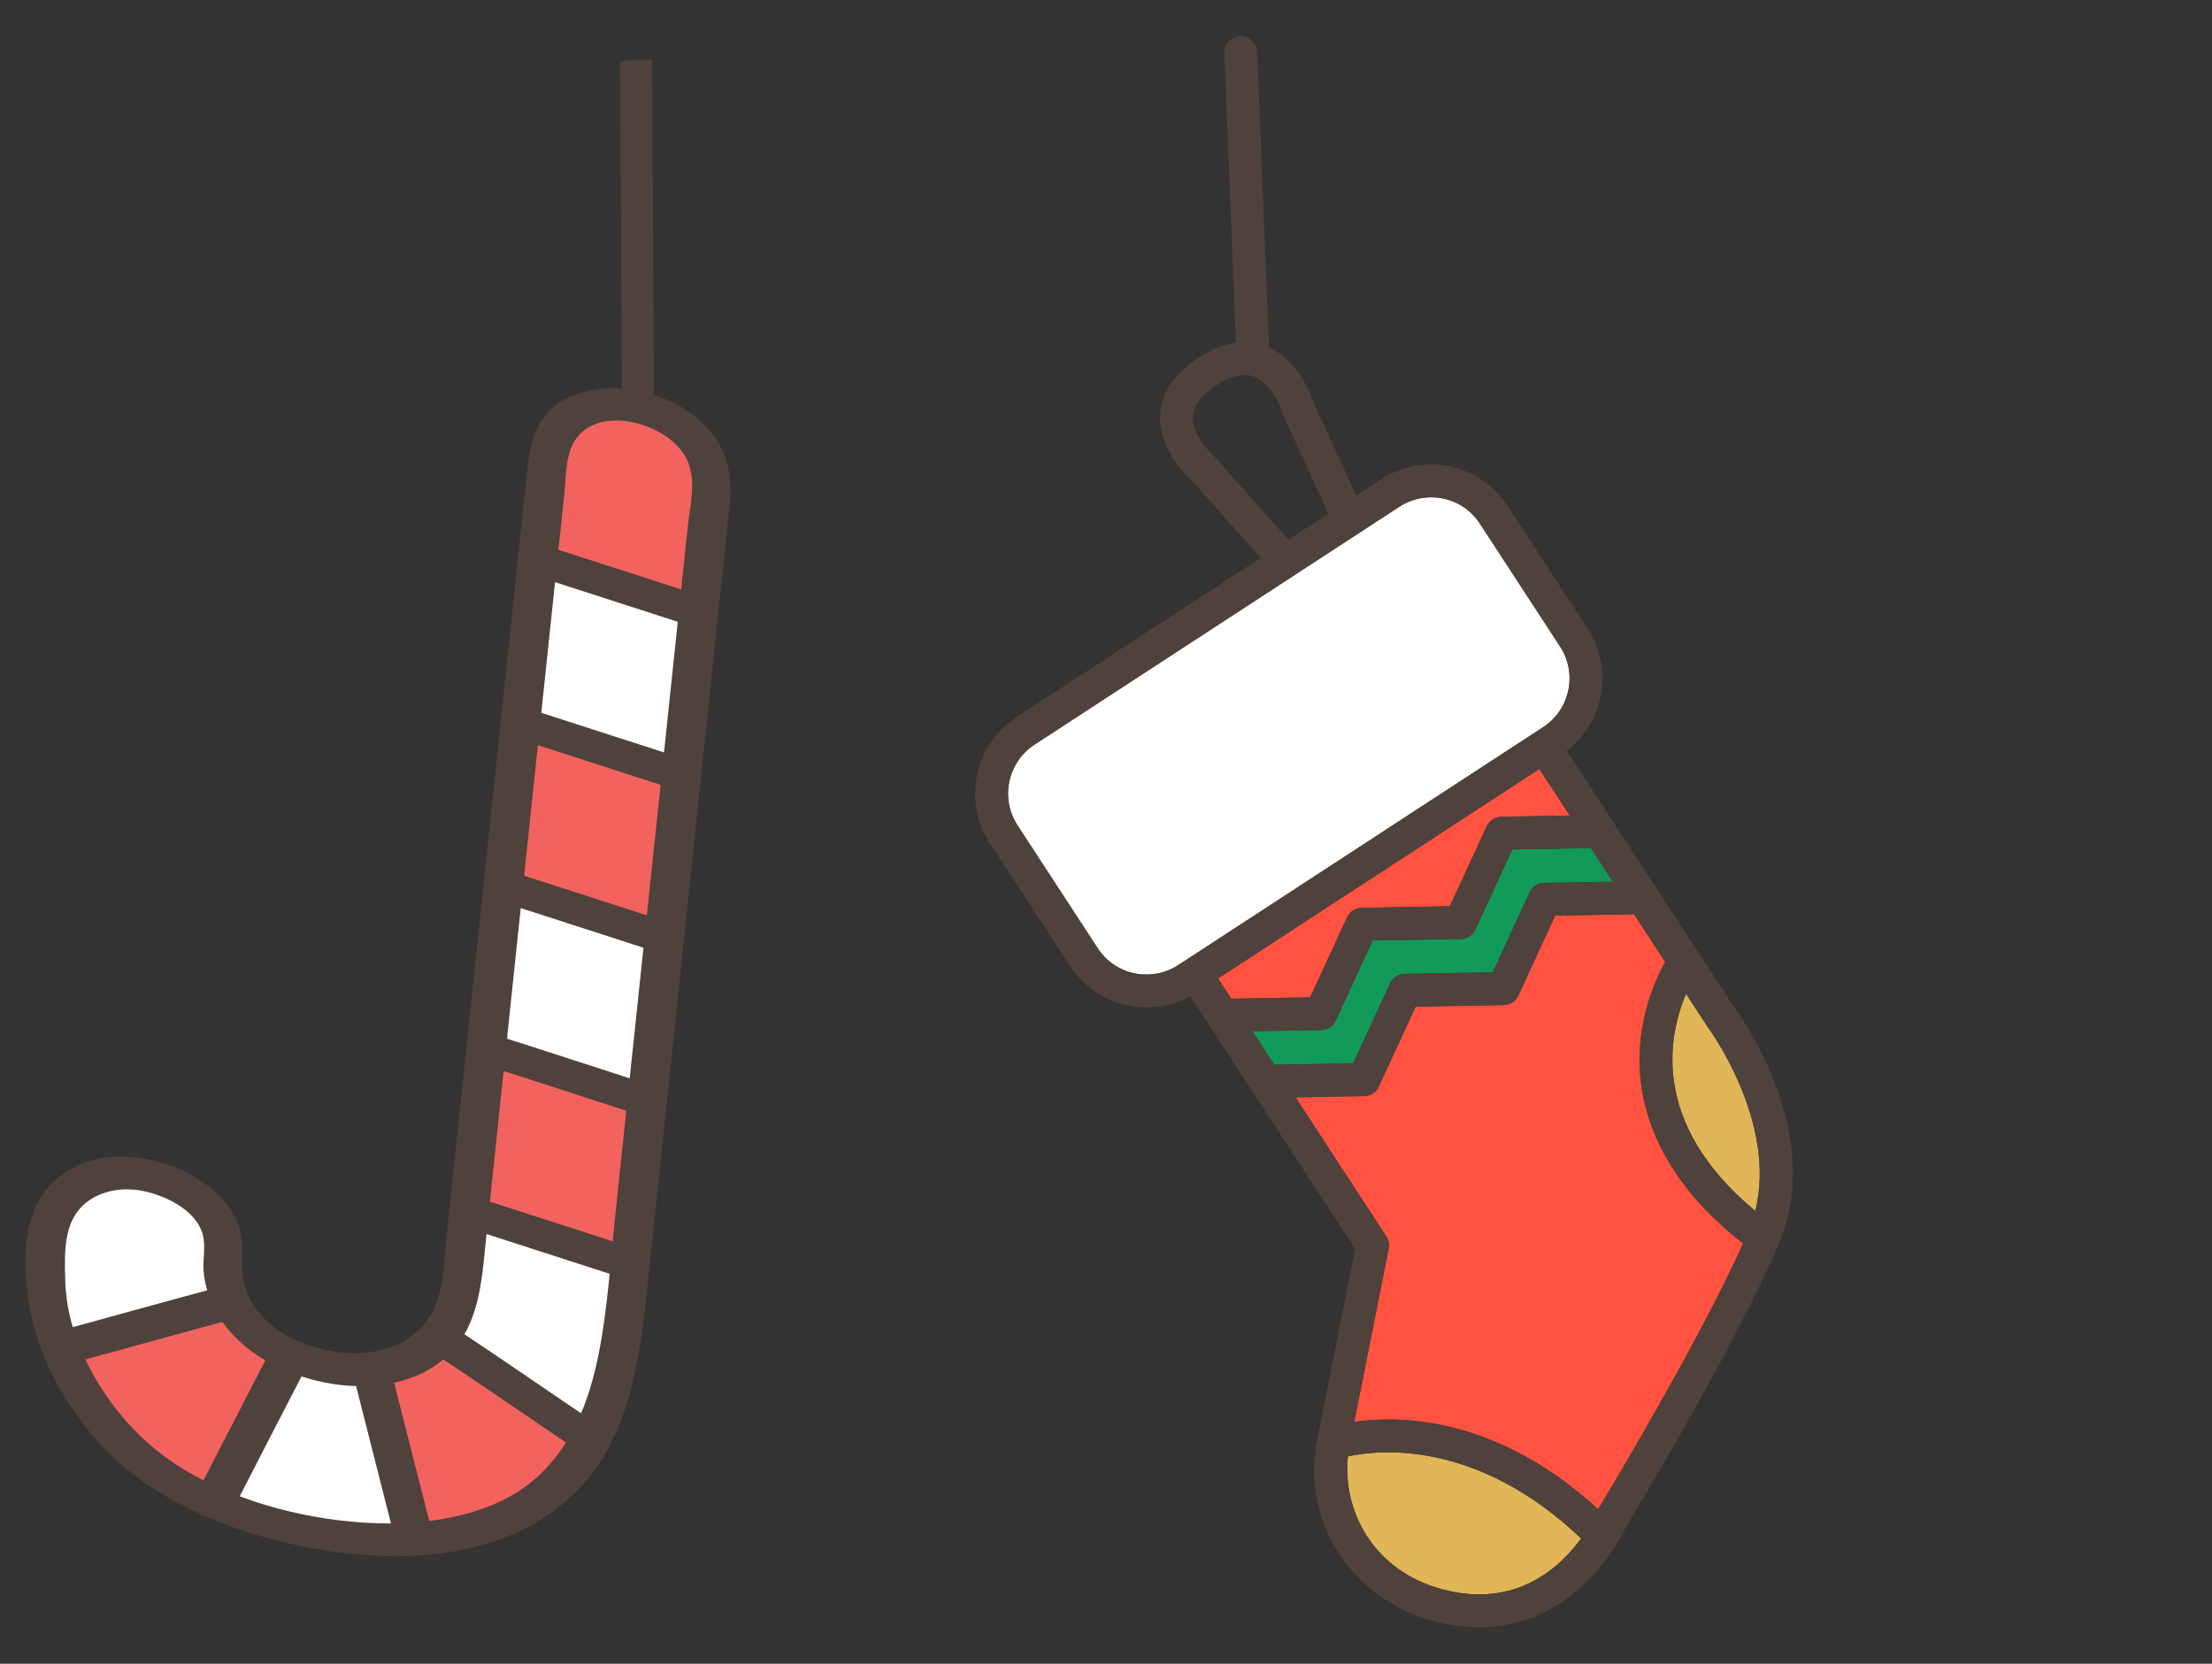
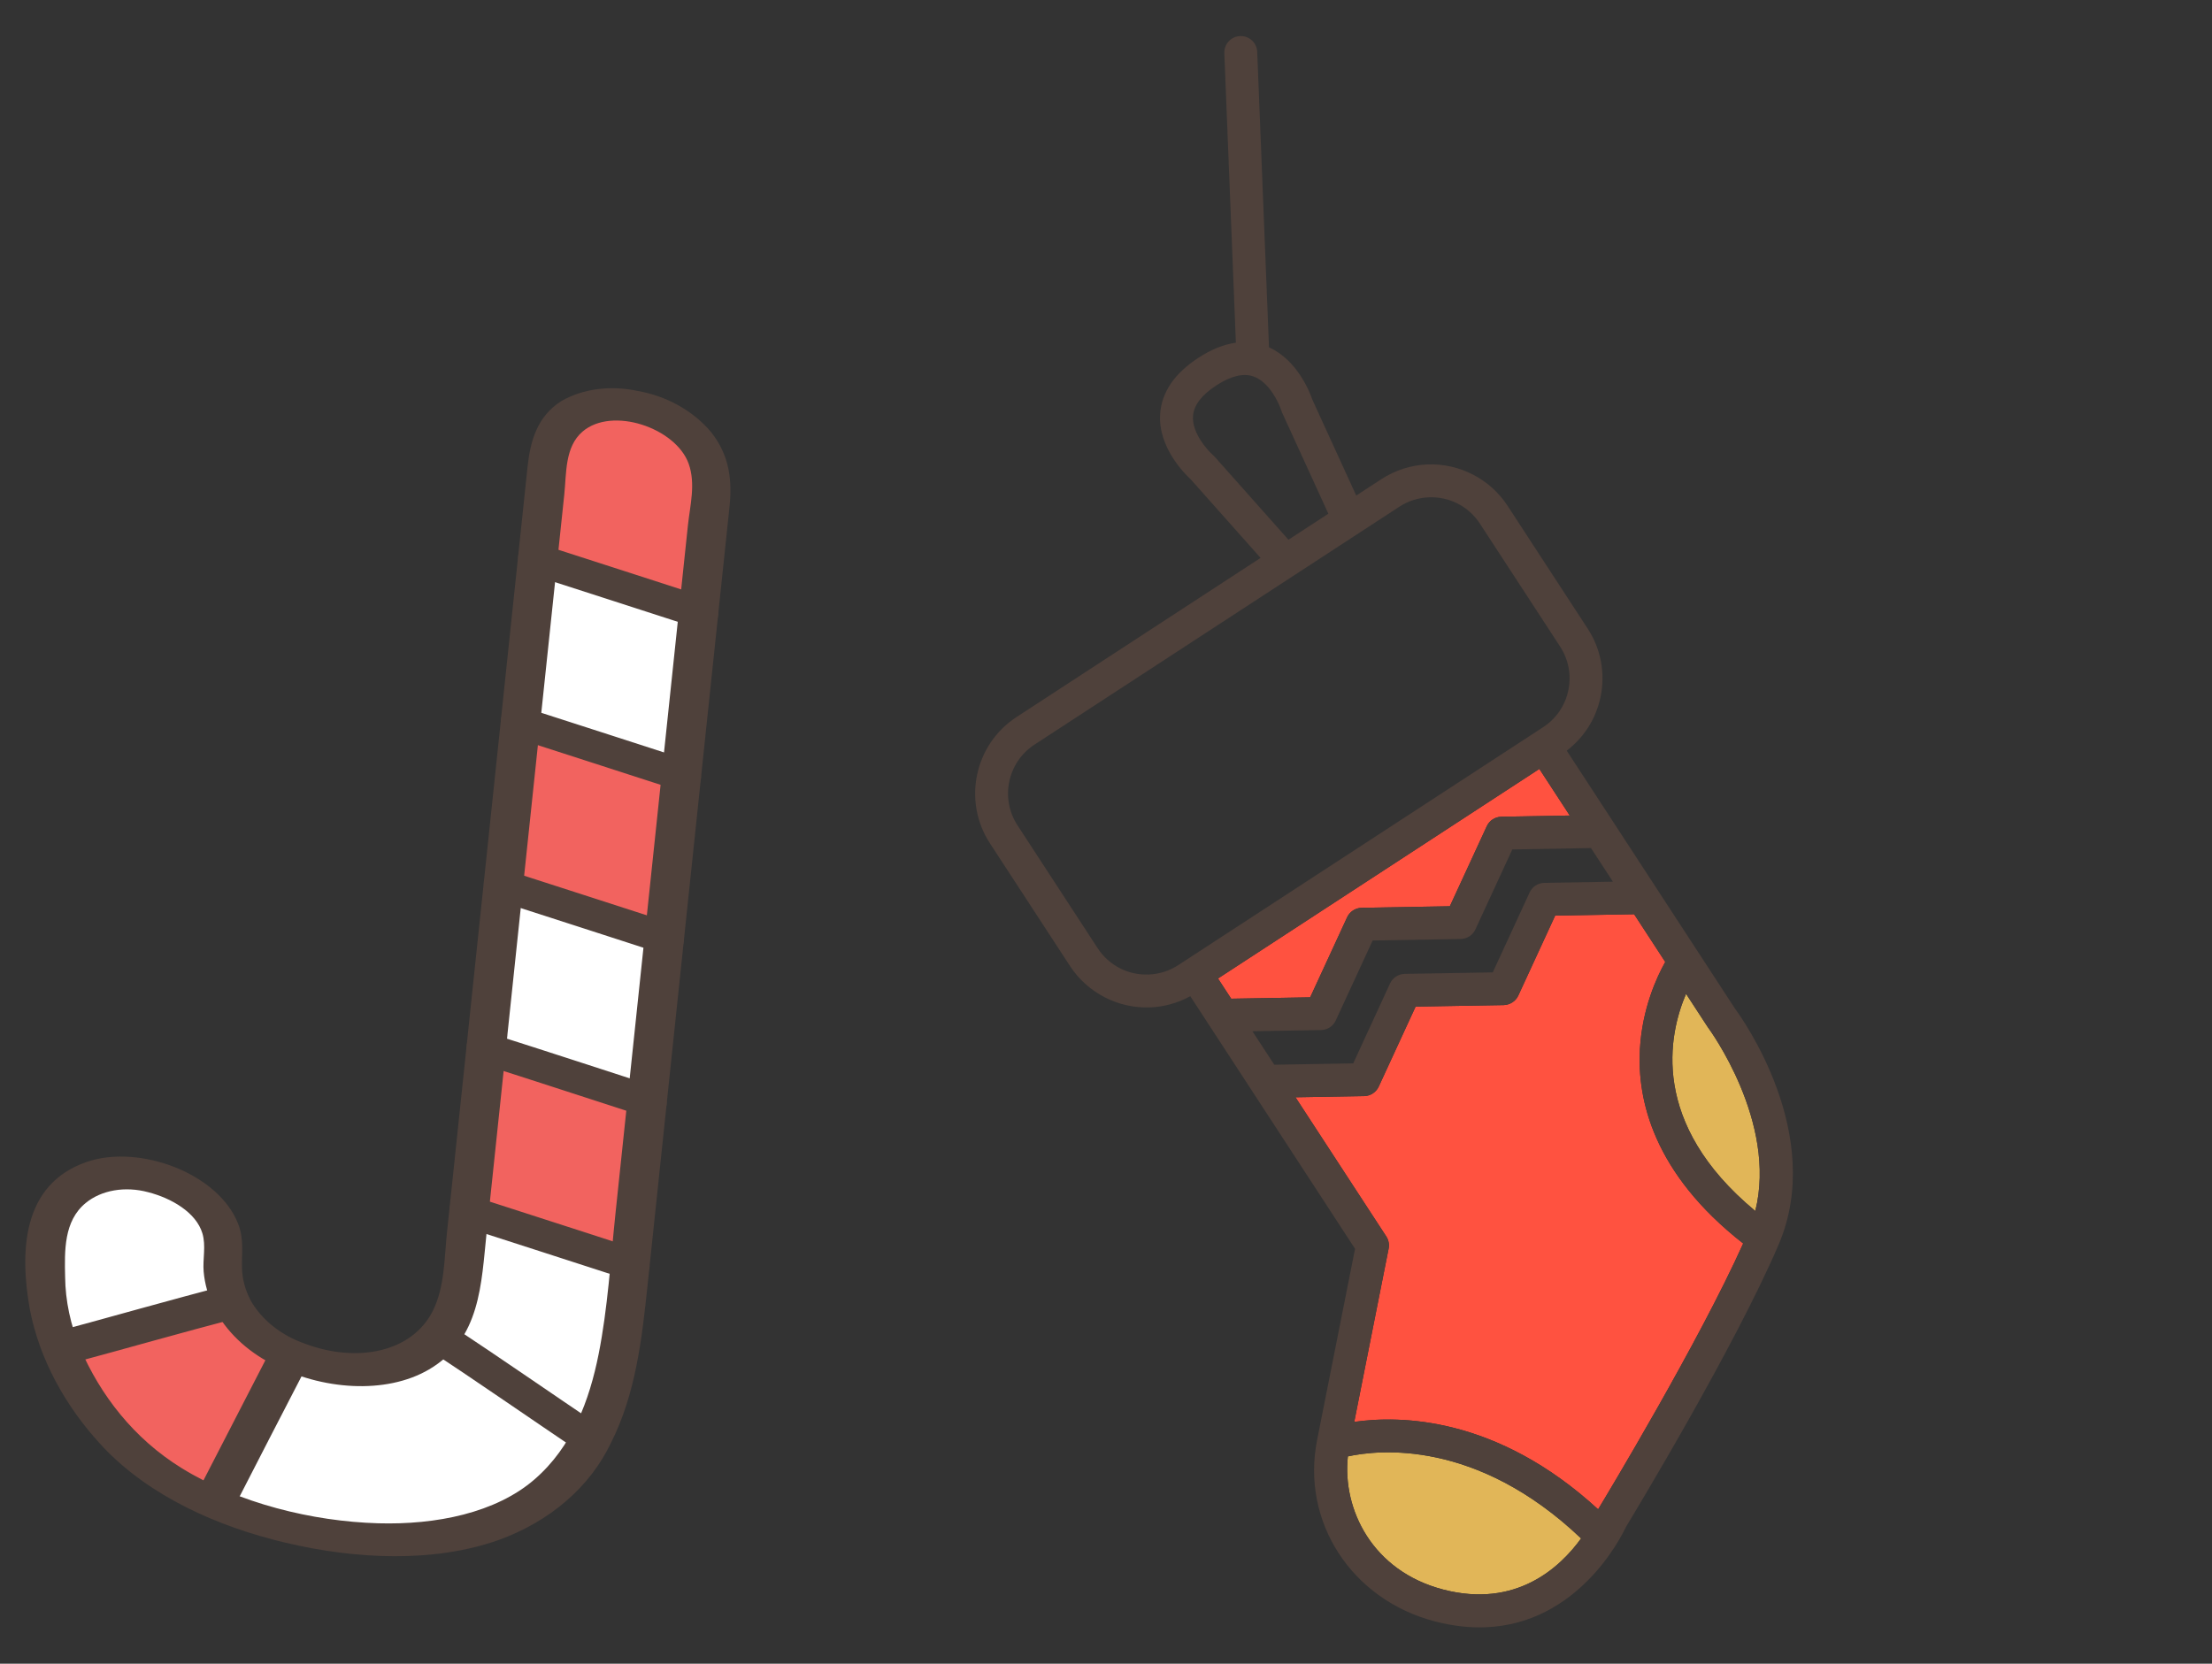
<svg xmlns="http://www.w3.org/2000/svg" width="553" height="416" viewBox="0 0 553 416" fill="none">
  <rect x="0" y="0" width="553" height="416" fill="#333333" stroke="none" />
  <g clip-path="url(#clip0_3883_1916)">
-     <path d="M392.077 172.628C392.879 168.819 392.149 164.924 390.022 161.663L369.994 130.955C367.163 126.614 362.377 124.144 357.19 124.351C354.578 124.455 352.03 125.271 349.825 126.709L258.618 186.192C251.889 190.582 249.985 199.632 254.372 206.364L274.403 237.072C277.233 241.412 282.02 243.88 287.207 243.673C289.819 243.569 292.366 242.754 294.572 241.316L385.776 181.832C389.037 179.706 391.275 176.437 392.077 172.628Z" fill="white" />
    <path d="M336.771 229.382C337.419 227.976 338.799 227.056 340.342 226.994C340.373 226.993 340.404 226.993 340.435 226.992L362.459 226.607L371.688 206.608C372.349 205.174 373.742 204.261 375.351 204.218L392.438 203.92L384.838 192.268L304.498 244.666L307.797 249.723L327.544 249.38L336.771 229.382Z" fill="#FF5240" />
-     <path d="M347.513 245.906C348.175 244.471 349.584 243.555 351.179 243.515L373.187 243.138L382.406 223.146C383.068 221.71 384.484 220.787 386.071 220.755L403.225 220.461L397.743 212.055L378.073 212.398L368.845 232.398C368.182 233.83 366.805 234.748 365.181 234.787L343.158 235.171L333.931 255.169C333.281 256.574 331.9 257.494 330.359 257.556C330.328 257.557 330.298 257.558 330.267 257.559L313.102 257.857L318.562 266.229L338.297 265.893L347.513 245.906Z" fill="#129A58" />
    <path d="M426.905 256.77L421.514 248.502C417.155 258.67 412.363 280.868 438.819 302.8C444.416 280.547 427.249 257.244 427.062 256.993C427.008 256.921 426.954 256.844 426.905 256.77Z" fill="#E1B658" />
    <path d="M409.975 262.402C410.535 252.205 414.194 244.309 416.312 240.526L408.535 228.601L388.797 228.938L379.578 248.93C378.917 250.365 377.472 251.274 375.914 251.321L353.905 251.697L344.691 271.685C344.042 273.09 342.661 274.012 341.119 274.073C341.087 274.075 341.056 274.075 341.024 274.076L323.873 274.369L346.57 309.167C347.157 310.067 347.368 311.161 347.159 312.215L338.563 355.539C349.863 353.902 374.125 354.067 399.531 377.403C401.682 373.848 424.659 335.711 435.797 310.924C413.312 293.345 409.285 274.943 409.975 262.402Z" fill="#FF5240" />
    <path d="M336.968 364.165C335.545 377.368 343.055 392.842 360.802 397.462C379.013 402.203 389.995 391.977 395.276 384.677C369.077 359.764 344.534 362.514 336.968 364.165Z" fill="#E1B658" />
    <path d="M391.684 187.702C396.012 184.393 398.995 179.71 400.127 174.323C401.383 168.363 400.24 162.271 396.913 157.169L376.885 126.461C372.522 119.77 364.851 115.812 356.863 116.13C352.767 116.293 348.779 117.57 345.33 119.818L339.057 123.909L328.095 99.946C327.515 98.235 324.404 90.061 317.248 86.846L314.304 12.966C314.214 10.696 312.3 8.929 310.03 9.019C307.76 9.11 305.994 11.024 306.084 13.293L308.969 85.689C305.954 86.107 302.813 87.37 299.567 89.488C293.606 93.376 290.4 98.097 290.038 103.519C289.479 111.879 296.246 118.536 297.637 119.812L315.146 139.503L254.122 179.302C243.596 186.171 240.616 200.327 247.48 210.859L267.512 241.568C271.875 248.257 279.547 252.215 287.535 251.896C291.051 251.756 294.484 250.791 297.57 249.099L338.762 312.258L329.273 360.081C325.223 380.504 337.886 399.998 358.729 405.424C363.318 406.619 367.542 407.045 371.422 406.891C394.397 405.973 405.156 384.662 406.519 381.747C408.743 378.082 433.706 336.765 444.649 311.23C456.421 283.758 435.511 254.578 433.728 252.167L391.684 187.702ZM303.634 114.173C303.52 114.045 303.386 113.914 303.258 113.801C301.766 112.494 297.957 108.192 298.251 104.041C298.441 101.348 300.397 98.77 304.064 96.379C307.73 93.988 310.879 93.236 313.419 94.148C317.336 95.552 319.736 100.772 320.327 102.649C320.38 102.824 320.444 102.994 320.52 103.159L332.091 128.453L322.115 134.958L303.634 114.173ZM294.572 241.317C292.366 242.755 289.82 243.571 287.207 243.675C282.021 243.881 277.233 241.414 274.403 237.073L254.372 206.365C249.984 199.634 251.889 190.584 258.618 186.193L349.825 126.711C352.031 125.272 354.578 124.457 357.19 124.352C362.377 124.146 367.162 126.614 369.994 130.957L390.022 161.665C392.149 164.925 392.879 168.821 392.078 172.63C391.276 176.439 389.038 179.709 385.777 181.835L294.572 241.317ZM304.5 244.665L384.84 192.267L392.439 203.919L375.353 204.217C373.743 204.261 372.351 205.173 371.689 206.607L362.46 226.606L340.436 226.991C340.406 226.991 340.376 226.992 340.344 226.994C338.802 227.055 337.422 227.975 336.772 229.381L327.546 249.379L307.799 249.722L304.5 244.665ZM313.105 257.859L330.27 257.56C330.3 257.56 330.331 257.559 330.362 257.557C331.904 257.496 333.285 256.576 333.934 255.17L343.161 235.172L365.184 234.789C366.808 234.749 368.185 233.832 368.848 232.4L378.077 212.399L397.746 212.056L403.229 220.463L386.074 220.757C384.488 220.788 383.072 221.711 382.41 223.148L373.191 243.14L351.182 243.516C349.587 243.557 348.178 244.472 347.516 245.907L338.303 265.895L318.568 266.231L313.105 257.859ZM360.801 397.461C343.055 392.841 335.545 377.368 336.967 364.164C344.534 362.513 369.076 359.763 395.275 384.676C389.996 391.977 379.013 402.203 360.801 397.461ZM399.529 377.403C374.123 354.067 349.861 353.902 338.562 355.539L347.158 312.215C347.367 311.161 347.155 310.067 346.568 309.167L323.872 274.369L341.023 274.076C341.054 274.075 341.085 274.075 341.118 274.073C342.66 274.012 344.041 273.091 344.69 271.685L353.903 251.697L375.912 251.321C377.47 251.274 378.916 250.365 379.577 248.93L388.796 228.938L408.533 228.601L416.31 240.526C414.192 244.309 410.533 252.205 409.973 262.402C409.284 274.943 413.31 293.345 435.794 310.924C424.659 335.711 401.682 373.848 399.529 377.403ZM438.819 302.8C412.362 280.868 417.155 258.67 421.514 248.502L426.905 256.77C426.955 256.844 427.008 256.921 427.061 256.993C427.25 257.243 444.416 280.546 438.819 302.8Z" fill="#4F413B" />
-     <rect x="162.694" y="-46.927" width="150" height="8" rx="4" transform="rotate(89.694 162.694 -46.927)" fill="#4F413B" />
  </g>
  <path d="M121.989 257.956L115.424 320.324C113.719 336.517 100.519 344.842 83.498 341.996C67.134 339.258 54.081 329.065 55.78 312.934C56.834 302.915 46.452 295.623 35.023 293.579C24.94 291.777 13.109 296.985 11.849 308.957C9.683 329.533 15.744 340.99 24.396 353.361C35.625 369.413 55.915 379.106 78.947 383.224C99.132 386.833 116.148 384.905 128.924 378.483C145.351 370.223 153.547 353.694 156.291 327.633L177.761 123.662C179.013 111.77 170.059 103.737 158.644 101.696C148.564 99.894 138.324 102.811 137.004 115.356L121.993 257.957L121.989 257.956Z" fill="white" />
  <path d="M72.223 339.515L72.579 338.813C69.292 337.456 66.286 335.578 63.748 333.297C61.21 331.015 59.193 328.378 57.821 325.547L57.77 325.538C44.013 329.126 28.308 333.622 15.142 337.145C17.517 342.755 20.622 348.198 24.396 353.367C31.334 363.01 41.566 370.877 53.542 375.777C58.676 365.723 68.908 345.936 72.223 339.515Z" fill="#F2635F" />
-   <path d="M128.911 378.493C137.319 374.118 143.796 367.688 147.612 359.925C135.717 351.898 121.914 342.318 109.759 334.288C105.887 338.907 99.81 341.832 92.823 342.441C94.787 350.053 100.772 373.739 103.607 384.871C112.732 384.384 121.366 382.207 128.911 378.493Z" fill="#F2635F" />
  <path d="M157.513 315.979L161.801 275.241C149.225 271.181 133.585 266.064 121.529 262.249L117.242 302.981C129.295 306.818 144.936 311.936 157.513 315.979Z" fill="#F2635F" />
  <path d="M166.091 234.476L170.38 193.738C157.8 189.721 142.162 184.584 130.108 180.744L125.82 221.482C137.874 225.32 153.514 230.439 166.091 234.476Z" fill="#F2635F" />
  <path d="M177.682 124.364L177.757 123.653C179.009 111.761 170.058 103.728 158.64 101.687C148.57 99.886 138.313 102.803 136.993 115.343L134.399 139.988C146.452 143.826 162.092 148.943 174.67 152.982L177.682 124.364Z" fill="#F2635F" />
  <path d="M126.852 258.826L121.646 308.29C120.313 320.953 120.165 334.832 107.281 342.411C96.436 348.79 80.229 347.552 67.896 340.986C61.544 337.711 56.471 332.817 53.544 327.138C52.068 324.161 51.179 321.058 50.914 317.961C50.645 314.804 51.543 311.541 50.599 308.388C49.035 303.17 42.837 299.58 37.032 298.103C34.201 297.34 31.275 297.187 28.54 297.659C25.805 298.132 23.356 299.214 21.431 300.799C15.917 305.308 16.141 312.809 16.281 319.271C16.342 325.263 17.63 331.333 20.09 337.219C25.074 348.713 33.313 359.63 45.436 367.111C59.627 375.875 78.115 380.424 94.546 380.892C109.039 381.307 123.944 378.303 133.629 369.916C143.092 361.717 147.357 350.13 149.652 338.614C151.947 327.099 152.64 315.097 153.877 303.342L171.981 131.353C172.499 126.436 173.971 120.996 172.16 115.936C168.956 106.994 153.05 101.553 145.636 107.917C141.177 111.746 141.628 118.357 141.074 123.622L126.842 258.824C126.3 263.982 116.571 262.25 117.115 257.085L131.882 116.798C132.56 110.358 134.238 104.138 140.371 100.268C143.008 98.75 146.058 97.744 149.334 97.312C152.61 96.88 156.044 97.03 159.423 97.755C163.008 98.379 166.491 99.616 169.649 101.386C172.808 103.155 175.57 105.418 177.759 108.029C182.508 114.014 183.05 120.353 182.369 126.817L161.908 321.207C160.481 334.763 158.937 348.509 152.755 360.753C147.511 371.807 137.511 380.439 124.521 385.124C108.473 390.755 89.152 389.964 71.317 385.736C54.282 381.698 37.546 374.158 25.915 361.983C16.188 351.668 9.782 339.619 7.425 327.206C5.006 313.376 5.273 296.201 21.656 290.542C34.806 286.006 54.746 293.397 59.586 306.143C60.993 309.844 60.428 313.142 60.491 316.801C60.515 319.617 61.256 322.473 62.664 325.18C64.035 327.586 65.952 329.789 68.296 331.651C70.64 333.513 73.359 334.992 76.282 335.996C89.328 340.905 103.067 338.101 108.217 327.754C111.182 321.809 111.055 314.701 111.745 308.149L117.12 257.086C117.668 251.929 127.396 253.661 126.852 258.826Z" fill="#4F413B" />
  <path d="M48.961 373.853C55.178 361.764 61.406 349.681 67.642 337.604C70.012 333.024 79.186 336.799 76.798 341.41C70.547 353.484 64.319 365.571 58.115 377.672C55.757 382.256 46.586 378.481 48.96 373.863L48.961 373.853Z" fill="#4F413B" />
-   <path d="M97.689 343.252C97.857 341.649 97.877 343.177 98.034 343.787C98.199 344.429 98.361 345.082 98.525 345.728C98.926 347.305 99.326 348.88 99.725 350.454C100.709 354.332 101.693 358.209 102.676 362.085C104.582 369.602 106.493 377.117 108.409 384.63C109.757 389.901 100.148 390.332 98.805 385.085C96.836 377.384 94.877 369.68 92.928 361.975L90.003 350.429C89.611 348.885 89.219 347.341 88.828 345.797C88.303 344.385 88.011 342.942 87.961 341.512C88.504 336.355 98.232 338.086 97.689 343.252Z" fill="#4F413B" />
  <path d="M57.393 329.545L57.364 329.54L59.875 329.431C45.586 333.156 31.47 337.213 17.232 341.04C11.496 342.579 7.315 334.776 13.051 333.242C20.445 331.259 27.796 329.207 35.161 327.176C38.904 326.14 42.656 325.114 46.418 324.098C48.2 323.616 49.985 323.139 51.772 322.665C53.727 321.853 55.942 321.465 58.239 321.531C64.496 322.649 63.663 330.666 57.393 329.545Z" fill="#4F413B" />
  <path d="M144.804 362.944C132.162 354.411 119.655 345.728 106.914 337.303C101.684 333.845 107.315 327.797 112.553 331.261C125.293 339.687 137.8 348.37 150.442 356.902C155.633 360.404 150.007 366.455 144.804 362.944Z" fill="#4F413B" />
  <path d="M136.108 136.344C149.543 140.632 162.942 145.037 176.363 149.347C177.573 149.858 178.553 150.725 179.093 151.761C179.633 152.798 179.689 153.921 179.249 154.887C178.775 155.834 177.859 156.543 176.689 156.866C175.52 157.189 174.188 157.102 172.971 156.622C159.55 152.312 146.139 147.905 132.716 143.619C131.506 143.109 130.526 142.242 129.986 141.206C129.446 140.169 129.39 139.047 129.83 138.081C130.304 137.135 131.221 136.426 132.39 136.103C133.559 135.78 134.891 135.867 136.108 136.346L136.108 136.344Z" fill="#4F413B" />
  <path d="M131.817 177.104C145.253 181.393 158.652 185.795 172.073 190.107C173.282 190.618 174.263 191.485 174.802 192.522C175.342 193.558 175.398 194.681 174.958 195.647C174.485 196.594 173.568 197.303 172.398 197.626C171.229 197.949 169.897 197.862 168.681 197.383C155.26 193.072 141.849 188.666 128.425 184.379C127.216 183.869 126.236 183.002 125.696 181.966C125.156 180.93 125.1 179.808 125.539 178.841C126.012 177.894 126.929 177.185 128.099 176.862C129.268 176.538 130.6 176.626 131.817 177.106L131.817 177.104Z" fill="#4F413B" />
  <path d="M127.529 217.84C140.965 222.129 154.364 226.531 167.785 230.843C168.994 231.353 169.974 232.22 170.514 233.256C171.054 234.293 171.11 235.415 170.67 236.381C170.198 237.328 169.281 238.038 168.111 238.361C166.941 238.684 165.609 238.597 164.393 238.117C150.972 233.804 137.561 229.4 124.137 225.113C122.929 224.603 121.948 223.736 121.408 222.7C120.868 221.664 120.812 220.542 121.252 219.575C121.724 218.628 122.641 217.919 123.811 217.596C124.98 217.272 126.313 217.36 127.529 217.84Z" fill="#4F413B" />
  <path d="M123.239 258.6C136.682 262.864 150.076 267.267 163.494 271.604C164.704 272.114 165.684 272.981 166.224 274.017C166.764 275.053 166.82 276.176 166.38 277.142C165.907 278.089 164.991 278.798 163.821 279.121C162.651 279.445 161.319 279.357 160.103 278.877C146.684 274.541 133.273 270.134 119.847 265.874C118.638 265.364 117.657 264.497 117.116 263.461C116.576 262.424 116.521 261.302 116.961 260.336C117.435 259.389 118.352 258.68 119.521 258.357C120.691 258.034 122.022 258.121 123.239 258.6Z" fill="#4F413B" />
  <path d="M118.951 299.336C132.387 303.625 145.786 308.027 159.206 312.34C160.416 312.85 161.396 313.717 161.936 314.753C162.476 315.789 162.532 316.912 162.092 317.878C161.619 318.825 160.702 319.534 159.533 319.857C158.363 320.181 157.031 320.093 155.814 319.613C142.394 315.301 128.983 310.896 115.559 306.61C114.35 306.099 113.369 305.232 112.829 304.195C112.289 303.159 112.233 302.036 112.674 301.07C113.147 300.123 114.064 299.414 115.233 299.091C116.403 298.768 117.735 298.855 118.951 299.334L118.951 299.336Z" fill="#4F413B" />
  <defs>
    <clipPath id="clip0_3883_1916">
      <rect width="400" height="400" fill="white" transform="translate(136.694 15.927) rotate(-2.282)" />
    </clipPath>
  </defs>
</svg>